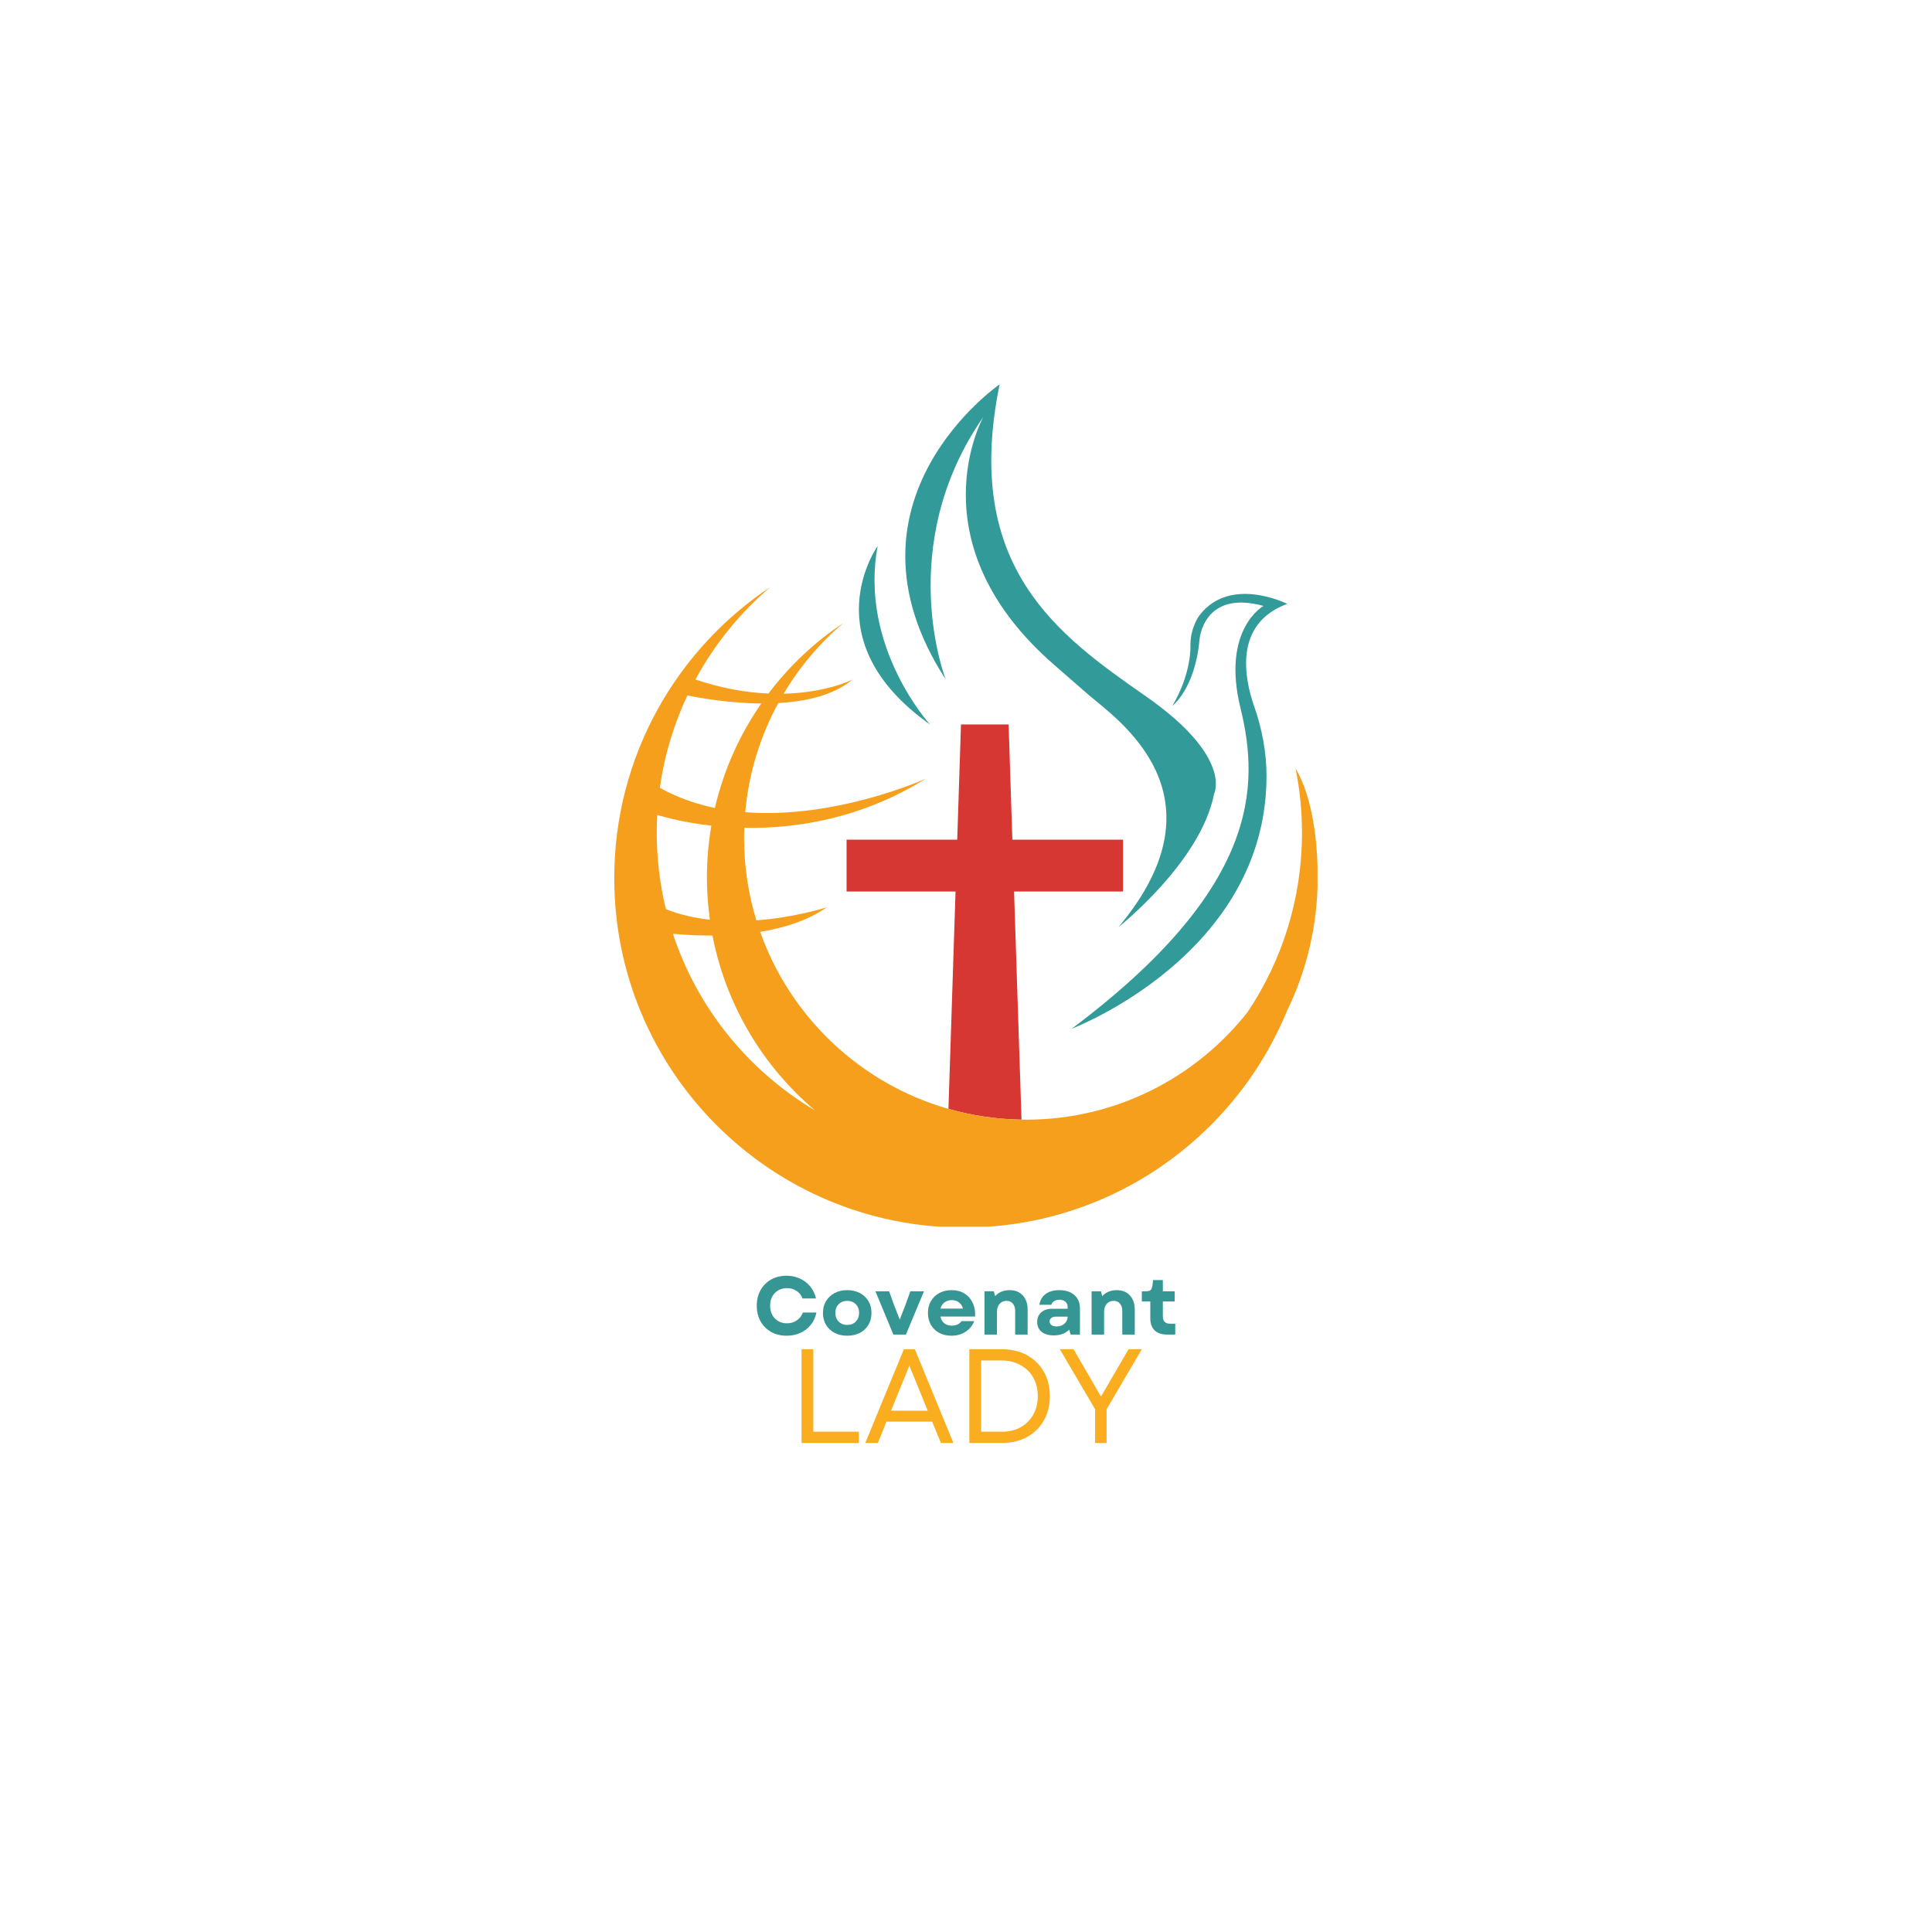
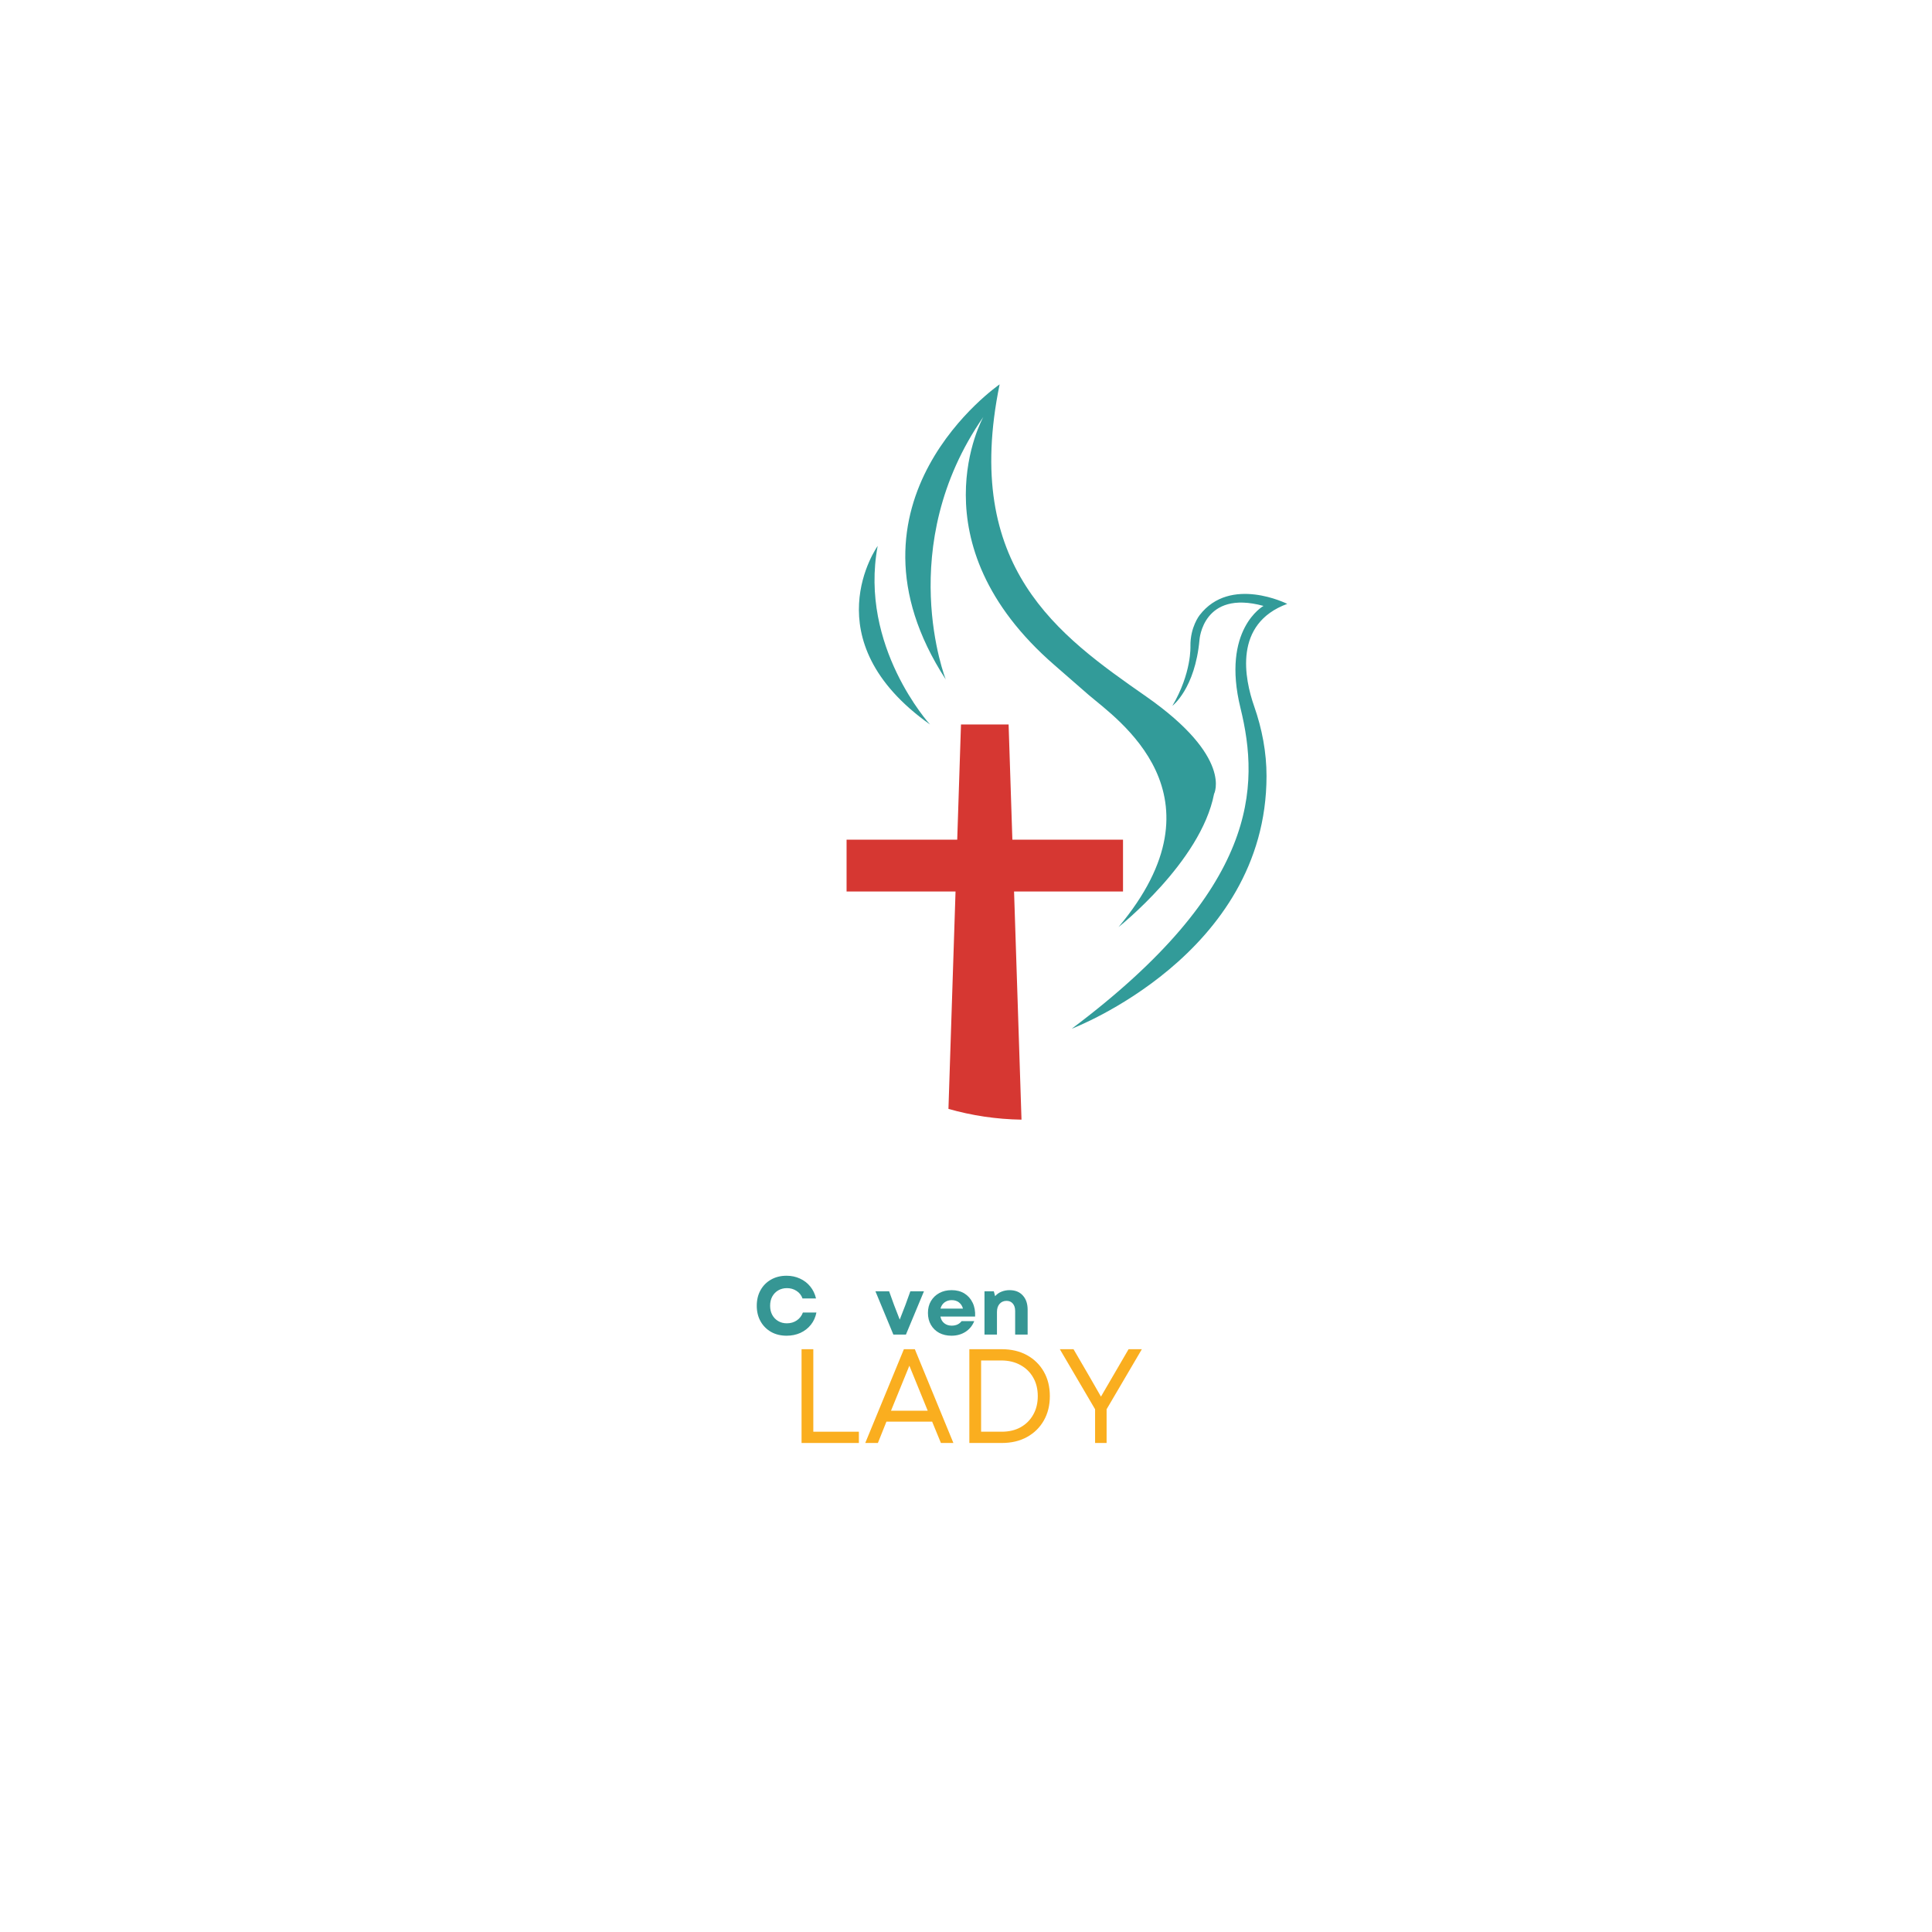
<svg xmlns="http://www.w3.org/2000/svg" width="500" zoomAndPan="magnify" viewBox="0 0 375 375" height="500" preserveAspectRatio="xMidYMid meet" version="1.0">
  <defs>
    <g />
    <clipPath id="eb50634c14">
      <path d="M 166 74.598 L 250 74.598 L 250 200 L 166 200 Z M 166 74.598 " clip-rule="nonzero" />
    </clipPath>
    <clipPath id="72f7ee401e">
      <path d="M 119.23 113 L 255.73 113 L 255.73 238.098 L 119.23 238.098 Z M 119.23 113 " clip-rule="nonzero" />
    </clipPath>
  </defs>
  <path fill="#d63732" d="M 217.977 162.977 L 196.5 162.977 L 195.77 140.621 L 186.527 140.621 L 185.797 162.977 L 164.32 162.977 L 164.32 173.039 L 185.469 173.039 L 184.094 215.234 C 188.605 216.523 193.363 217.246 198.273 217.324 L 196.828 173.039 L 217.977 173.039 Z M 217.977 162.977 " fill-opacity="1" fill-rule="nonzero" />
  <g clip-path="url(#eb50634c14)">
    <path fill="#329b99" d="M 243.434 137.094 C 244.961 141.453 245.836 146.023 245.832 150.645 C 245.809 185.371 208.031 199.668 208.031 199.668 C 244.328 172.445 244.523 152.719 240.777 137.434 C 237.027 122.145 245.246 117.609 245.246 117.609 C 233.477 114.387 232.82 124.184 232.82 124.184 C 231.965 133.684 227.559 137.004 227.559 137.004 C 231.324 130.621 231.062 125.398 231.062 125.398 C 231.012 121.699 232.84 119.41 232.84 119.41 C 238.805 111.641 249.852 117.211 249.852 117.211 C 239.406 121.062 241.539 131.684 243.434 137.094 Z M 194.027 74.605 C 194.027 74.605 161.082 97.246 183.57 131.887 C 183.57 131.887 173.414 106.066 190.871 80.918 C 190.871 80.918 177.172 105.273 204.711 129.129 C 205.562 129.863 210.434 134.137 211.289 134.867 C 216.812 139.602 238.609 154.297 217.105 179.941 C 217.105 179.941 233.086 167.316 235.648 154.102 C 235.648 154.102 239.398 147 222.434 135.164 C 205.469 123.328 186.727 110.109 194.027 74.605 Z M 170.355 105.969 C 170.355 105.969 157.336 124.184 180.512 140.621 C 180.512 140.621 166.711 125.496 170.355 105.969 Z M 170.355 105.969 " fill-opacity="1" fill-rule="nonzero" />
  </g>
  <g clip-path="url(#72f7ee401e)">
-     <path fill="#f69f1c" d="M 251.465 149.152 C 252.285 153.188 252.715 157.363 252.715 161.645 C 252.715 174.531 248.816 186.512 242.141 196.465 C 232.121 209.172 216.586 217.332 199.148 217.332 C 198.855 217.332 198.566 217.328 198.273 217.324 C 193.363 217.246 188.605 216.523 184.09 215.234 C 167.055 210.367 153.418 197.453 147.547 180.867 C 152.184 180.113 156.801 178.684 160.484 176.094 C 160.305 176.152 154.391 178.078 146.809 178.641 C 145.258 173.566 144.422 168.188 144.422 162.609 C 144.422 161.961 144.438 161.32 144.461 160.68 C 154.305 160.871 167.035 159.008 179.68 151.148 C 179.191 151.367 162.098 159.004 144.648 157.648 C 145.332 150.031 147.578 142.863 151.066 136.465 C 156.449 136.168 161.828 134.949 165.48 131.891 C 165.293 131.988 160.371 134.461 152.102 134.652 C 155.203 129.445 159.137 124.797 163.727 120.895 C 158.129 124.617 153.203 129.266 149.156 134.617 C 145.055 134.441 140.285 133.68 134.984 131.895 C 138.699 125.023 143.66 118.93 149.566 113.91 C 131.281 126.062 119.227 146.844 119.227 170.441 C 119.227 207.902 149.594 238.27 187.051 238.27 C 215.363 238.27 239.621 220.922 249.777 196.277 C 253.609 188.434 255.766 179.617 255.766 170.297 C 255.766 163.797 254.883 154.891 251.465 149.152 Z M 133.422 134.984 C 136 135.512 141.652 136.504 147.77 136.543 C 143.574 142.582 140.477 149.438 138.758 156.824 C 135.078 156.062 131.473 154.809 128.082 152.914 C 128.965 146.582 130.793 140.559 133.422 134.984 Z M 127.477 161.645 C 127.477 160.48 127.512 159.324 127.574 158.18 C 129.336 158.711 133.051 159.691 138.07 160.258 C 137.516 163.52 137.215 166.875 137.215 170.297 C 137.215 173.09 137.41 175.832 137.785 178.52 C 134.898 178.195 131.992 177.559 129.246 176.465 C 128.094 171.711 127.477 166.75 127.477 161.645 Z M 130.613 181.25 C 132.66 181.438 135.328 181.605 138.293 181.59 C 140.898 195.094 148.082 206.961 158.176 215.52 C 145.285 207.867 135.383 195.727 130.613 181.25 Z M 130.613 181.25 " fill-opacity="1" fill-rule="nonzero" />
-   </g>
+     </g>
  <g fill="#369694" fill-opacity="1">
    <g transform="translate(146.2, 259.042)">
      <g>
        <path d="M 6.484 0.219 C 5.348 0.219 4.344 -0.023 3.469 -0.516 C 2.594 -1.016 1.91 -1.703 1.422 -2.578 C 0.93 -3.453 0.688 -4.457 0.688 -5.594 C 0.688 -6.738 0.93 -7.75 1.422 -8.625 C 1.91 -9.5 2.586 -10.18 3.453 -10.672 C 4.328 -11.172 5.332 -11.422 6.469 -11.422 C 7.414 -11.422 8.281 -11.238 9.062 -10.875 C 9.852 -10.52 10.52 -10.008 11.062 -9.344 C 11.602 -8.688 11.977 -7.91 12.188 -7.016 L 9.562 -7.016 C 9.352 -7.629 8.973 -8.113 8.422 -8.469 C 7.879 -8.832 7.254 -9.016 6.547 -9.016 C 5.91 -9.016 5.344 -8.867 4.844 -8.578 C 4.352 -8.285 3.969 -7.883 3.688 -7.375 C 3.414 -6.863 3.281 -6.27 3.281 -5.594 C 3.281 -4.926 3.414 -4.336 3.688 -3.828 C 3.969 -3.316 4.352 -2.914 4.844 -2.625 C 5.332 -2.332 5.895 -2.188 6.531 -2.188 C 7.258 -2.188 7.898 -2.375 8.453 -2.75 C 9.016 -3.133 9.41 -3.645 9.641 -4.281 L 12.266 -4.281 C 12.086 -3.375 11.727 -2.582 11.188 -1.906 C 10.645 -1.227 9.969 -0.703 9.156 -0.328 C 8.352 0.035 7.461 0.219 6.484 0.219 Z M 6.484 0.219 " />
      </g>
    </g>
  </g>
  <g fill="#369694" fill-opacity="1">
    <g transform="translate(159.109, 259.042)">
      <g>
-         <path d="M 5.344 0.219 C 4.414 0.219 3.598 0.035 2.891 -0.328 C 2.18 -0.703 1.625 -1.223 1.219 -1.891 C 0.82 -2.555 0.625 -3.328 0.625 -4.203 C 0.625 -5.078 0.82 -5.844 1.219 -6.5 C 1.625 -7.164 2.18 -7.688 2.891 -8.062 C 3.598 -8.438 4.414 -8.625 5.344 -8.625 C 6.27 -8.625 7.086 -8.438 7.797 -8.062 C 8.504 -7.688 9.055 -7.164 9.453 -6.5 C 9.848 -5.844 10.047 -5.078 10.047 -4.203 C 10.047 -3.328 9.848 -2.555 9.453 -1.891 C 9.055 -1.223 8.504 -0.703 7.797 -0.328 C 7.086 0.035 6.27 0.219 5.344 0.219 Z M 3.031 -4.203 C 3.031 -3.523 3.242 -2.969 3.672 -2.531 C 4.098 -2.094 4.656 -1.875 5.344 -1.875 C 6.031 -1.875 6.582 -2.094 7 -2.531 C 7.426 -2.969 7.641 -3.523 7.641 -4.203 C 7.641 -4.898 7.426 -5.461 7 -5.891 C 6.582 -6.328 6.031 -6.547 5.344 -6.547 C 4.656 -6.547 4.098 -6.328 3.672 -5.891 C 3.242 -5.461 3.031 -4.898 3.031 -4.203 Z M 3.031 -4.203 " />
-       </g>
+         </g>
    </g>
  </g>
  <g fill="#369694" fill-opacity="1">
    <g transform="translate(169.778, 259.042)">
      <g>
        <path d="M 3.625 0 L 0.141 -8.406 L 2.797 -8.406 L 3.75 -5.766 L 4.859 -2.906 L 5.969 -5.766 L 6.922 -8.406 L 9.562 -8.406 L 6.062 0 Z M 3.625 0 " />
      </g>
    </g>
  </g>
  <g fill="#369694" fill-opacity="1">
    <g transform="translate(179.488, 259.042)">
      <g>
        <path d="M 5.188 0.219 C 4.289 0.219 3.5 0.035 2.812 -0.328 C 2.125 -0.703 1.586 -1.223 1.203 -1.891 C 0.816 -2.555 0.625 -3.328 0.625 -4.203 C 0.625 -5.078 0.816 -5.844 1.203 -6.5 C 1.598 -7.164 2.141 -7.688 2.828 -8.062 C 3.516 -8.438 4.312 -8.625 5.219 -8.625 C 6.176 -8.625 7.004 -8.41 7.703 -7.984 C 8.398 -7.555 8.93 -6.957 9.297 -6.188 C 9.672 -5.426 9.832 -4.531 9.781 -3.5 L 3.047 -3.5 C 3.16 -2.926 3.414 -2.488 3.812 -2.188 C 4.207 -1.883 4.68 -1.734 5.234 -1.734 C 5.641 -1.734 6.008 -1.805 6.344 -1.953 C 6.676 -2.109 6.945 -2.328 7.156 -2.609 L 9.609 -2.609 C 9.254 -1.723 8.688 -1.031 7.906 -0.531 C 7.125 -0.031 6.219 0.219 5.188 0.219 Z M 3.062 -5.047 L 7.422 -5.047 C 7.285 -5.555 7.023 -5.957 6.641 -6.25 C 6.266 -6.539 5.797 -6.688 5.234 -6.688 C 4.703 -6.688 4.238 -6.539 3.844 -6.25 C 3.457 -5.957 3.195 -5.555 3.062 -5.047 Z M 3.062 -5.047 " />
      </g>
    </g>
  </g>
  <g fill="#369694" fill-opacity="1">
    <g transform="translate(189.869, 259.042)">
      <g>
        <path d="M 1.219 0 L 1.219 -8.406 L 3.031 -8.406 L 3.281 -7.453 C 3.625 -7.848 4.035 -8.141 4.516 -8.328 C 5.004 -8.523 5.523 -8.625 6.078 -8.625 C 7.18 -8.625 8.039 -8.281 8.656 -7.594 C 9.281 -6.914 9.594 -5.992 9.594 -4.828 L 9.594 0 L 7.172 0 L 7.172 -4.578 C 7.172 -5.191 7.02 -5.672 6.719 -6.016 C 6.426 -6.367 6.02 -6.547 5.5 -6.547 C 4.945 -6.547 4.5 -6.352 4.156 -5.969 C 3.812 -5.582 3.641 -5.062 3.641 -4.406 L 3.641 0 Z M 1.219 0 " />
      </g>
    </g>
  </g>
  <g fill="#369694" fill-opacity="1">
    <g transform="translate(200.523, 259.042)">
      <g>
-         <path d="M 4.016 0.156 C 3.023 0.156 2.238 -0.07 1.656 -0.531 C 1.082 -1 0.797 -1.641 0.797 -2.453 C 0.797 -3.223 1.055 -3.844 1.578 -4.312 C 2.098 -4.781 2.789 -5.016 3.656 -5.016 L 6.703 -5.016 L 6.703 -5.391 C 6.703 -5.805 6.551 -6.141 6.25 -6.391 C 5.957 -6.641 5.57 -6.766 5.094 -6.766 C 4.695 -6.766 4.359 -6.672 4.078 -6.484 C 3.797 -6.305 3.617 -6.07 3.547 -5.781 L 1.219 -5.781 C 1.363 -6.695 1.773 -7.398 2.453 -7.891 C 3.129 -8.379 4.004 -8.625 5.078 -8.625 C 6.328 -8.625 7.305 -8.305 8.016 -7.672 C 8.734 -7.035 9.094 -6.164 9.094 -5.062 L 9.094 0 L 7.281 0 L 7.016 -0.969 C 6.273 -0.219 5.273 0.156 4.016 0.156 Z M 3.203 -2.547 C 3.203 -2.254 3.328 -2.02 3.578 -1.844 C 3.828 -1.664 4.16 -1.578 4.578 -1.578 C 5.18 -1.578 5.68 -1.754 6.078 -2.109 C 6.484 -2.461 6.695 -2.922 6.719 -3.484 L 4.422 -3.484 C 4.055 -3.484 3.758 -3.395 3.531 -3.219 C 3.312 -3.051 3.203 -2.828 3.203 -2.547 Z M 3.203 -2.547 " />
-       </g>
+         </g>
    </g>
  </g>
  <g fill="#369694" fill-opacity="1">
    <g transform="translate(210.664, 259.042)">
      <g>
-         <path d="M 1.219 0 L 1.219 -8.406 L 3.031 -8.406 L 3.281 -7.453 C 3.625 -7.848 4.035 -8.141 4.516 -8.328 C 5.004 -8.523 5.523 -8.625 6.078 -8.625 C 7.18 -8.625 8.039 -8.281 8.656 -7.594 C 9.281 -6.914 9.594 -5.992 9.594 -4.828 L 9.594 0 L 7.172 0 L 7.172 -4.578 C 7.172 -5.191 7.02 -5.672 6.719 -6.016 C 6.426 -6.367 6.02 -6.547 5.5 -6.547 C 4.945 -6.547 4.5 -6.352 4.156 -5.969 C 3.812 -5.582 3.641 -5.062 3.641 -4.406 L 3.641 0 Z M 1.219 0 " />
-       </g>
+         </g>
    </g>
  </g>
  <g fill="#369694" fill-opacity="1">
    <g transform="translate(221.318, 259.042)">
      <g>
-         <path d="M 5.266 0 C 4.191 0 3.367 -0.27 2.797 -0.812 C 2.234 -1.363 1.953 -2.156 1.953 -3.188 L 1.953 -6.422 L 0.312 -6.422 L 0.312 -8.406 L 1.078 -8.406 C 1.535 -8.406 1.844 -8.477 2 -8.625 C 2.164 -8.77 2.285 -9.055 2.359 -9.484 L 2.5 -10.578 L 4.391 -10.578 L 4.391 -8.406 L 6.688 -8.406 L 6.688 -6.422 L 4.391 -6.422 L 4.391 -3.547 C 4.391 -2.586 4.859 -2.109 5.797 -2.109 L 6.797 -2.109 L 6.797 0 Z M 5.266 0 " />
-       </g>
+         </g>
    </g>
  </g>
  <g fill="#faae1f" fill-opacity="1">
    <g transform="translate(152.926, 280.083)">
      <g>
        <path d="M 2.656 0 L 2.656 -18.203 L 4.938 -18.203 L 4.938 -2.188 L 13.781 -2.188 L 13.781 0 Z M 2.656 0 " />
      </g>
    </g>
  </g>
  <g fill="#faae1f" fill-opacity="1">
    <g transform="translate(167.507, 280.083)">
      <g>
        <path d="M 0.438 0 L 7.938 -18.203 L 10.062 -18.203 L 17.547 0 L 15.125 0 L 13.422 -4.141 L 4.547 -4.141 L 2.891 0 Z M 5.438 -6.266 L 12.562 -6.266 L 9 -15 Z M 5.438 -6.266 " />
      </g>
    </g>
  </g>
  <g fill="#faae1f" fill-opacity="1">
    <g transform="translate(185.494, 280.083)">
      <g>
        <path d="M 2.656 0 L 2.656 -18.203 L 8.938 -18.203 C 10.812 -18.203 12.445 -17.816 13.844 -17.047 C 15.238 -16.273 16.328 -15.207 17.109 -13.844 C 17.891 -12.477 18.281 -10.895 18.281 -9.094 C 18.281 -7.312 17.891 -5.734 17.109 -4.359 C 16.328 -2.992 15.238 -1.926 13.844 -1.156 C 12.445 -0.383 10.812 0 8.938 0 Z M 4.938 -2.188 L 8.938 -2.188 C 10.332 -2.188 11.551 -2.473 12.594 -3.047 C 13.645 -3.629 14.461 -4.441 15.047 -5.484 C 15.641 -6.523 15.938 -7.727 15.938 -9.094 C 15.938 -10.488 15.633 -11.703 15.031 -12.734 C 14.438 -13.766 13.609 -14.566 12.547 -15.141 C 11.492 -15.723 10.258 -16.016 8.844 -16.016 L 4.938 -16.016 Z M 4.938 -2.188 " />
      </g>
    </g>
  </g>
  <g fill="#faae1f" fill-opacity="1">
    <g transform="translate(205.274, 280.083)">
      <g>
        <path d="M 7.281 0 L 7.281 -6.547 L 0.438 -18.203 L 3.094 -18.203 L 6.062 -13.109 L 8.422 -9 L 13.781 -18.203 L 16.359 -18.203 L 9.516 -6.547 L 9.516 0 Z M 7.281 0 " />
      </g>
    </g>
  </g>
</svg>